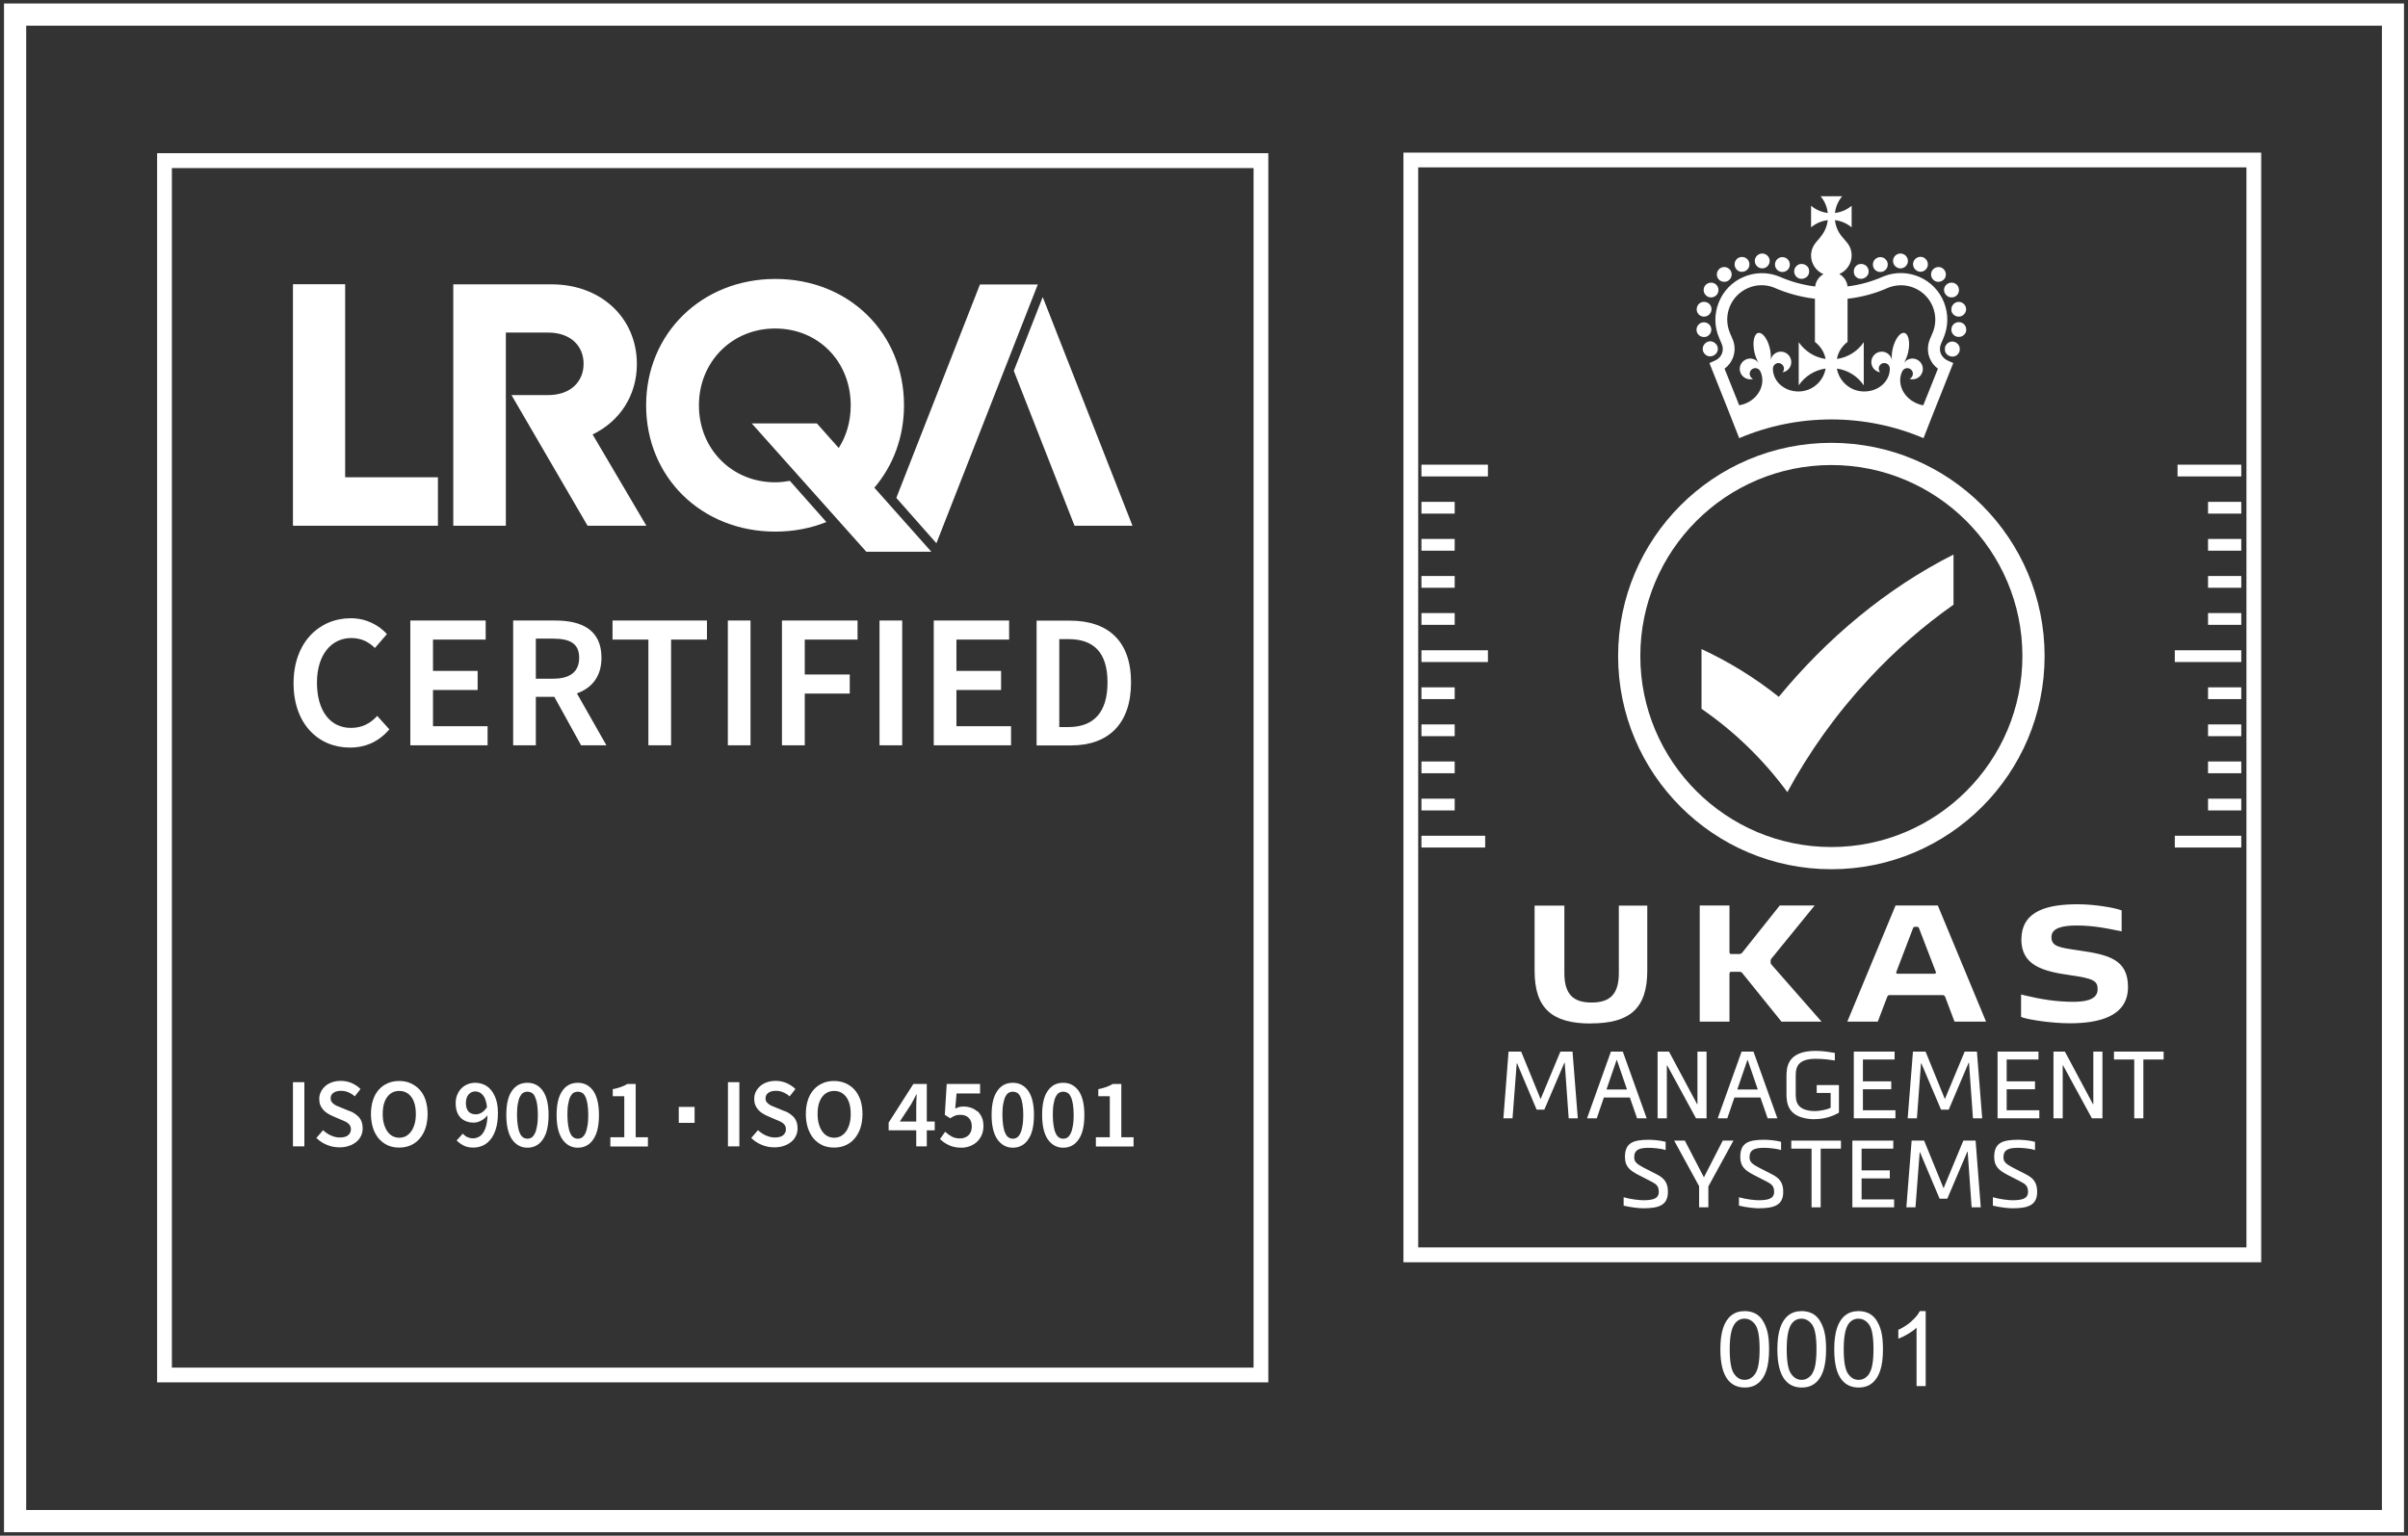
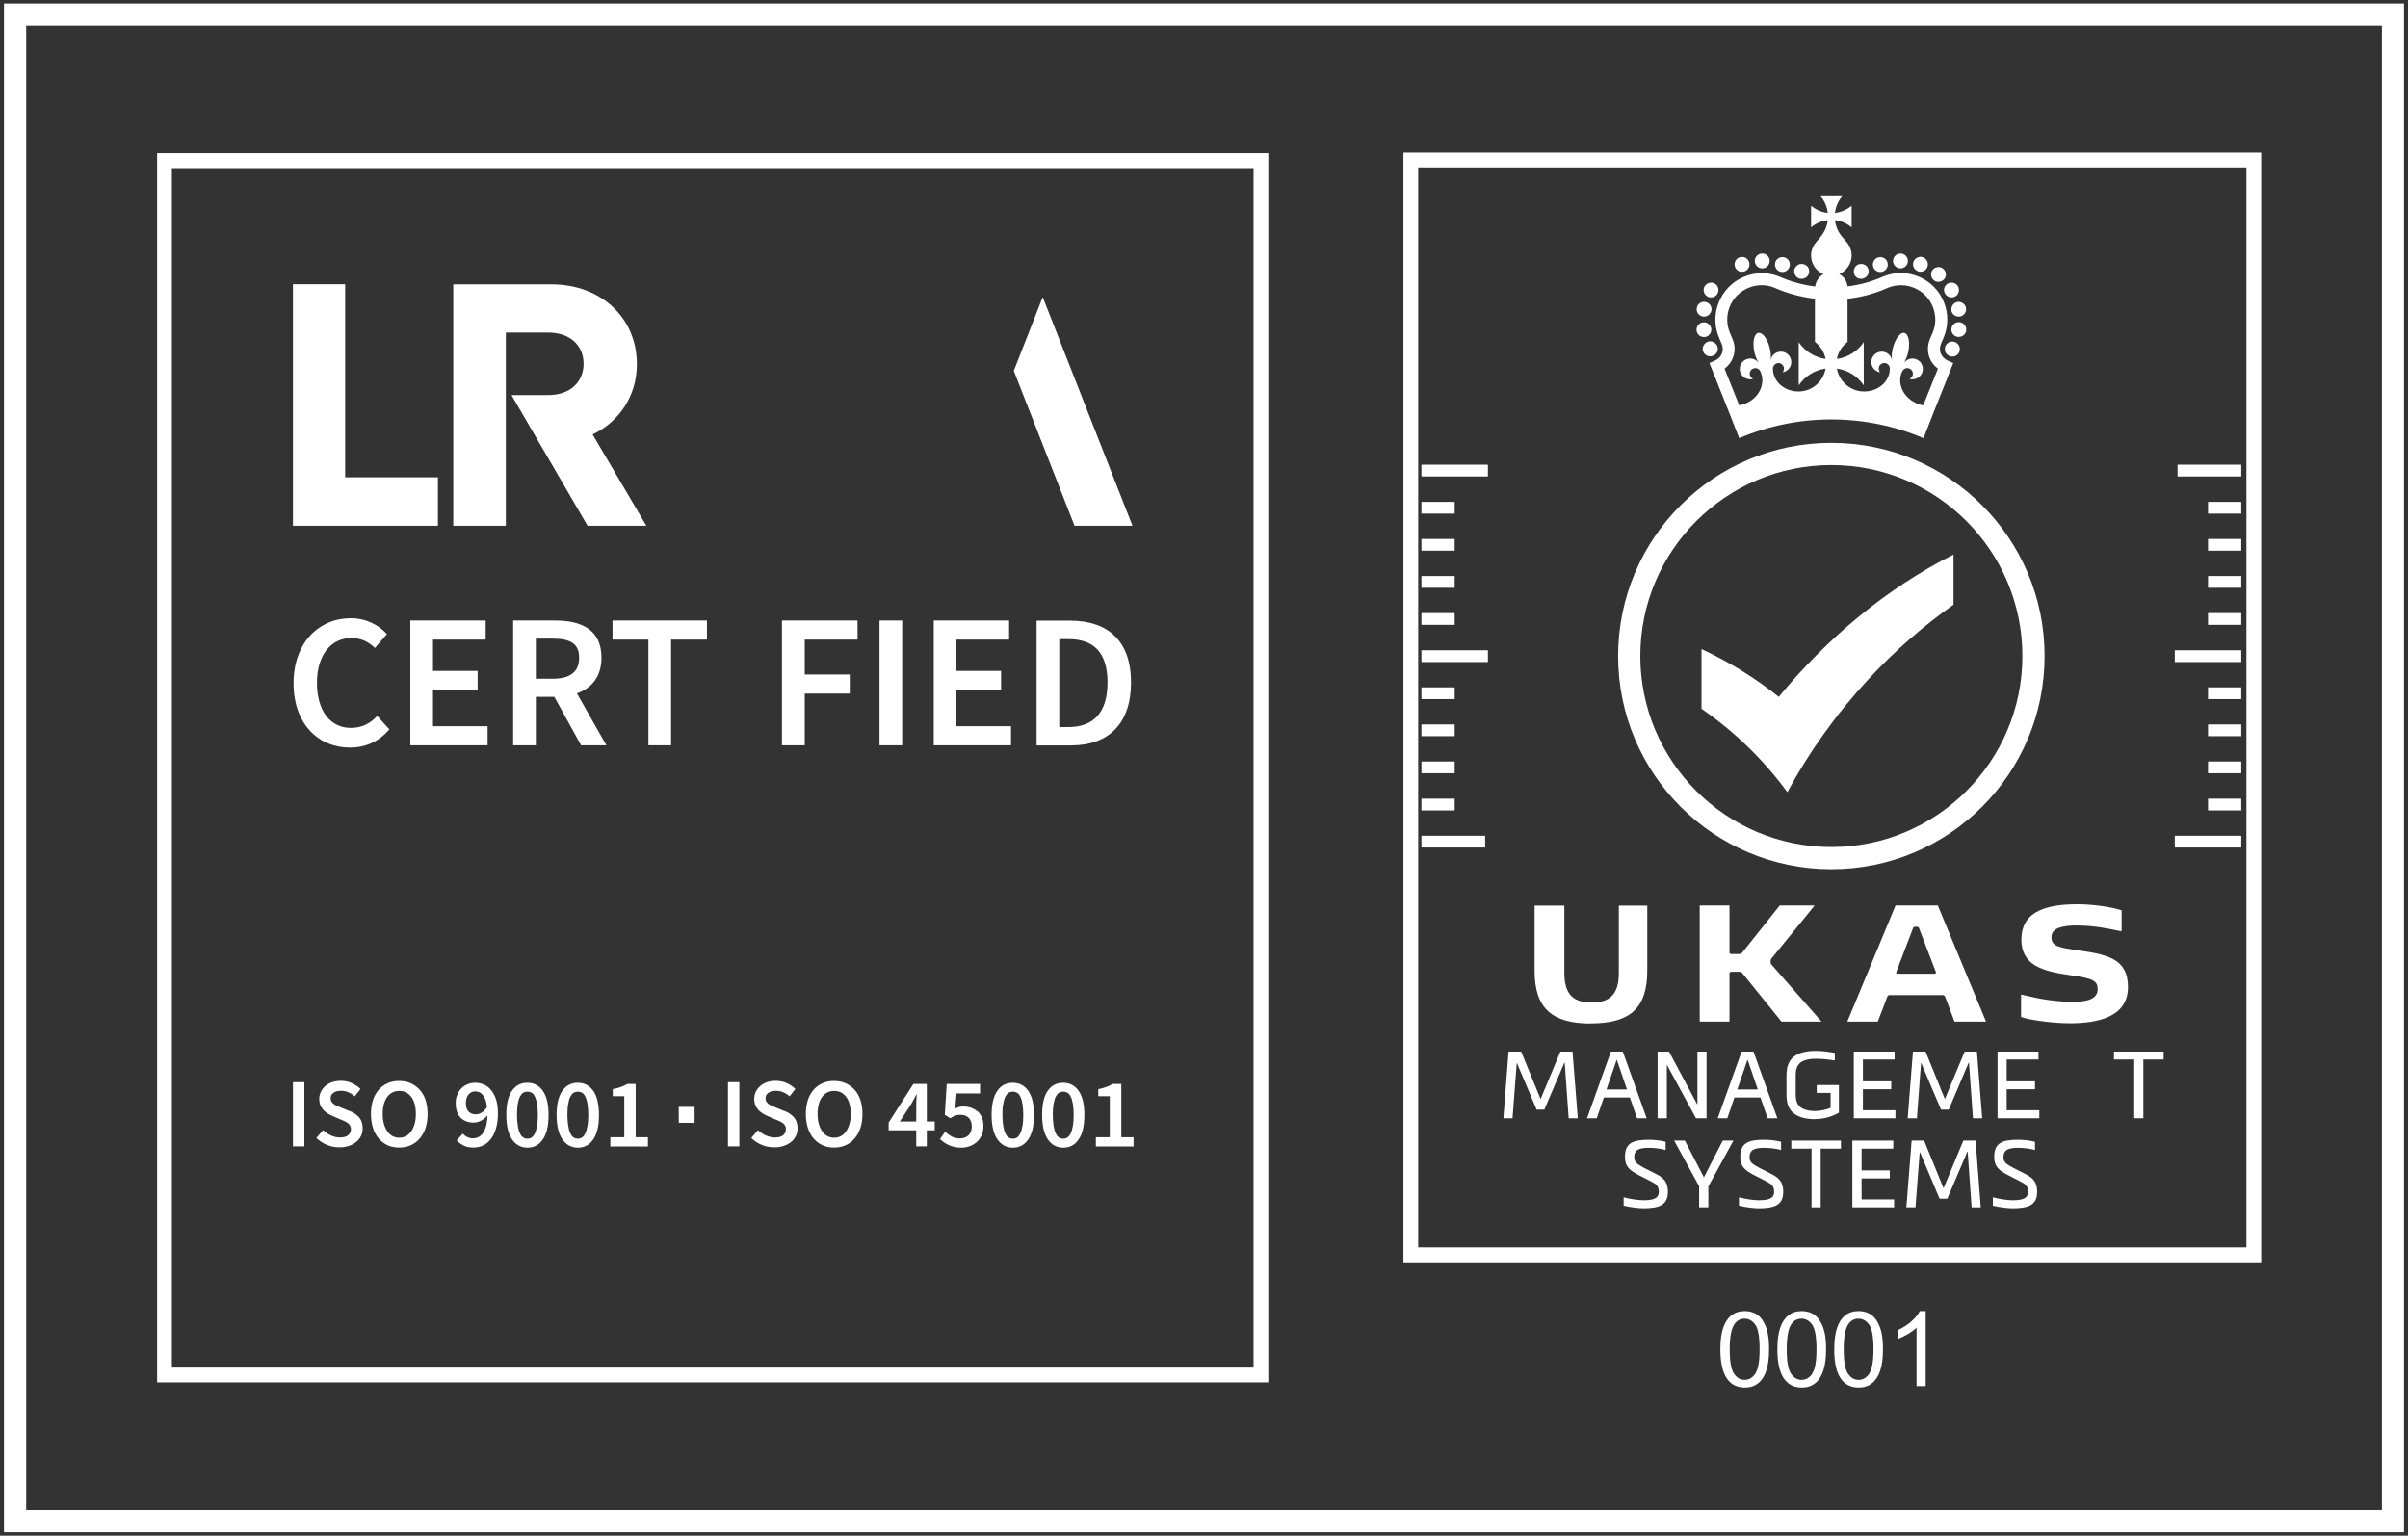
<svg xmlns="http://www.w3.org/2000/svg" width="301" height="192" viewBox="0 0 301 192" fill="none">
  <rect x="0" y="0" width="301" height="192" fill="#333333" stroke="none" />
  <path d="M0.5 0.435V191.565H300.5V0.435H0.5ZM3.275 188.79V3.21H297.74V188.79H3.275Z" fill="white" />
  <path d="M158.54 19.155H19.64V172.83H158.54V19.155ZM156.68 170.985H21.485V21.015H156.695V171L156.68 170.985Z" fill="white" />
  <path d="M54.74 59.67H43.145V35.535H36.62V65.73H54.74V59.67Z" fill="white" />
-   <path d="M96.89 66.465C99.2 66.465 101.36 66.045 103.295 65.265L98.735 60.12C98.135 60.225 97.52 60.3 96.89 60.3C91.49 60.3 87.365 56.13 87.365 50.685C87.365 45.24 91.49 41.07 96.89 41.07C102.29 41.07 106.34 45.195 106.34 50.685C106.34 52.695 105.8 54.51 104.84 56.01L102.11 52.935H93.965L108.29 68.985H116.42L109.295 60.975C111.62 58.245 113 54.69 113 50.67C113 41.64 106.115 34.875 96.92 34.875C87.725 34.875 80.765 41.685 80.765 50.67C80.765 59.655 87.68 66.465 96.92 66.465H96.89Z" fill="white" />
  <path d="M134.315 65.73H141.56L130.34 37.14L126.725 46.365L134.315 65.73Z" fill="white" />
-   <path d="M117.05 67.92L129.725 35.565H122.495L112.04 62.25L117.05 67.92Z" fill="white" />
  <path d="M63.23 41.58H68.525C71.3 41.58 72.95 43.23 72.95 45.48C72.95 47.73 71.3 49.395 68.525 49.395H63.935L73.445 65.73H80.795L74.075 54.315C77.435 52.71 79.61 49.47 79.61 45.525C79.61 39.705 75.08 35.55 68.96 35.55H56.66V65.73H63.23V41.58Z" fill="white" />
  <path d="M189.59 132.945H189.635L192.08 138.735H193.04L195.545 132.87H195.59L196.085 139.815H197.225L196.565 131.475H195.05L192.575 137.415L190.145 131.475H188.57L187.925 139.815H189.065L189.59 132.945Z" fill="white" />
  <path d="M204.62 139.815H205.835L202.85 131.475H201.365L198.38 139.815H199.595L200.48 137.22H203.735L204.635 139.815H204.62ZM200.81 136.215L202.07 132.54H202.115L203.375 136.215H200.81Z" fill="white" />
  <path d="M212.18 138.045H212.135L208.625 131.475H207.2V139.815H208.355V133.2H208.4L212 139.815H213.32V131.475H212.18V138.045Z" fill="white" />
  <path d="M222.17 139.815L219.185 131.475H217.7L214.715 139.815H215.915L216.8 137.22H220.055L220.955 139.815H222.17ZM217.16 136.215L218.42 132.54H218.465L219.725 136.215H217.16Z" fill="white" />
  <path d="M226.79 139.92C228.05 139.92 229.07 139.575 229.865 139.11V135.66H227.09V136.65H228.83V138.495C228.35 138.75 227.435 138.915 226.79 138.915C224.51 138.84 224.465 137.61 224.465 136.695V134.595C224.465 133.65 224.51 132.375 226.97 132.375C227.93 132.375 228.875 132.51 229.355 132.585V131.64C228.785 131.55 227.915 131.385 226.97 131.385C223.385 131.385 223.31 133.47 223.31 134.61V136.71C223.31 137.85 223.385 139.845 226.775 139.935L226.79 139.92Z" fill="white" />
  <path d="M232.865 136.185H236.405V135.195H232.865V132.465H236.825V131.475H231.725V139.815H236.93V138.81H232.865V136.185Z" fill="white" />
  <path d="M245.585 131.475L243.11 137.415L240.695 131.475H239.12L238.46 139.815H239.615L240.125 132.945H240.17L242.63 138.735H243.59L246.08 132.87H246.125L246.62 139.815H247.775L247.115 131.475H245.585Z" fill="white" />
  <path d="M250.835 136.185H254.375V135.195H250.835V132.465H254.81V131.475H249.695V139.815H254.915V138.81H250.835V136.185Z" fill="white" />
-   <path d="M261.665 138.045H261.62L258.11 131.475H256.685V139.815H257.84V133.2H257.885L261.485 139.815H262.805V131.475H261.665V138.045Z" fill="white" />
  <path d="M264.245 132.465H266.78V139.815H267.92V132.465H270.455V131.475H264.245V132.465Z" fill="white" />
  <path d="M207.005 146.775L205.475 145.995C204.665 145.56 204.275 145.305 204.275 144.69C204.275 143.7 204.98 143.505 206.15 143.505C206.6 143.505 207.68 143.595 208.205 143.79V142.755C207.515 142.56 206.525 142.5 206.15 142.5C204.185 142.5 203.12 142.845 203.12 144.645C203.12 145.845 203.705 146.325 204.83 146.91L206.465 147.75C207.05 148.05 207.35 148.305 207.35 149.01C207.35 149.865 206.615 150.06 205.385 150.06C204.965 150.06 203.795 149.94 202.955 149.685V150.735C203.84 150.96 204.965 151.065 205.385 151.065C207.335 151.065 208.49 150.705 208.49 149.01C208.49 147.795 207.98 147.27 207.005 146.775Z" fill="white" />
  <path d="M213.005 147.165H212.975L210.605 142.605H209.27L212.39 148.305V150.945H213.545V148.335L216.68 142.605H215.345L213.005 147.165Z" fill="white" />
  <path d="M221.42 146.775L219.89 145.995C219.08 145.56 218.69 145.305 218.69 144.69C218.69 143.7 219.395 143.505 220.565 143.505C221.015 143.505 222.095 143.595 222.635 143.79V142.755C221.945 142.56 220.955 142.5 220.565 142.5C218.6 142.5 217.535 142.845 217.535 144.645C217.535 145.845 218.12 146.325 219.245 146.91L220.88 147.75C221.465 148.05 221.765 148.305 221.765 149.01C221.765 149.865 221.03 150.06 219.8 150.06C219.38 150.06 218.21 149.94 217.37 149.685V150.735C218.255 150.96 219.38 151.065 219.8 151.065C221.75 151.065 222.905 150.705 222.905 149.01C222.905 147.795 222.395 147.27 221.42 146.775Z" fill="white" />
  <path d="M223.91 143.61H226.445V150.945H227.585V143.61H230.12V142.605H223.91V143.61Z" fill="white" />
  <path d="M232.7 147.33H236.225V146.325H232.7V143.61H236.66V142.605H231.545V150.945H236.765V149.955H232.7V147.33Z" fill="white" />
  <path d="M245.42 142.605L242.945 148.56L240.515 142.605H238.955L238.295 150.945H239.435L239.96 144.075H240.005L242.45 149.865H243.41L245.915 144H245.96L246.455 150.945H247.595L246.95 142.605H245.42Z" fill="white" />
  <path d="M253.16 146.775L251.63 145.995C250.82 145.56 250.43 145.305 250.43 144.69C250.43 143.7 251.135 143.505 252.305 143.505C252.755 143.505 253.835 143.595 254.375 143.79V142.755C253.685 142.56 252.695 142.5 252.305 142.5C250.34 142.5 249.275 142.845 249.275 144.645C249.275 145.845 249.86 146.325 250.985 146.91L252.62 147.75C253.205 148.05 253.505 148.305 253.505 149.01C253.505 149.865 252.77 150.06 251.54 150.06C251.12 150.06 249.95 149.94 249.11 149.685V150.735C249.995 150.96 251.12 151.065 251.54 151.065C253.49 151.065 254.645 150.705 254.645 149.01C254.645 147.795 254.135 147.27 253.16 146.775Z" fill="white" />
  <path d="M223.415 99.015V99.045C226.115 94.05 229.55 89.22 233.645 84.825C236.87 81.345 240.44 78.24 244.19 75.6V69.33C235.745 73.59 228.305 79.875 222.35 87.12C219.395 84.765 216.155 82.755 212.69 81.15V88.62C216.83 91.47 220.445 94.995 223.415 99.03V99.015Z" fill="white" />
  <path d="M214.565 44.145C214.565 44.145 214.625 44.04 214.655 43.98C214.685 43.92 214.7 43.86 214.715 43.8C214.715 43.74 214.73 43.68 214.73 43.62C214.73 43.56 214.73 43.5 214.715 43.44C214.715 43.38 214.685 43.32 214.655 43.26C214.625 43.2 214.61 43.155 214.565 43.095C214.535 43.05 214.49 42.99 214.445 42.96C214.4 42.915 214.355 42.885 214.31 42.84C214.265 42.81 214.205 42.78 214.145 42.75C214.085 42.72 214.025 42.705 213.965 42.69C213.845 42.66 213.725 42.66 213.605 42.69C213.545 42.69 213.485 42.72 213.425 42.75C213.365 42.765 213.32 42.795 213.26 42.84C213.215 42.87 213.155 42.915 213.125 42.96C213.08 43.005 213.05 43.05 213.005 43.095C212.975 43.14 212.945 43.2 212.915 43.26C212.9 43.32 212.87 43.38 212.855 43.44C212.855 43.5 212.84 43.56 212.84 43.62C212.84 43.68 212.84 43.74 212.855 43.8C212.855 43.86 212.885 43.92 212.915 43.98C212.945 44.04 212.975 44.085 213.005 44.145C213.035 44.19 213.08 44.25 213.125 44.28C213.17 44.325 213.215 44.355 213.26 44.4C213.305 44.43 213.365 44.46 213.425 44.49C213.485 44.52 213.545 44.535 213.605 44.535C213.665 44.535 213.725 44.55 213.785 44.55C214.025 44.55 214.265 44.445 214.445 44.28C214.49 44.235 214.52 44.19 214.565 44.145Z" fill="white" />
  <path d="M213.425 37.065C213.575 37.155 213.74 37.185 213.89 37.185C214.205 37.185 214.52 37.02 214.685 36.72C214.94 36.285 214.79 35.715 214.355 35.46C213.92 35.205 213.35 35.355 213.08 35.79C212.825 36.24 212.975 36.795 213.41 37.05L213.425 37.065Z" fill="white" />
-   <path d="M215.54 35.235C215.75 35.235 215.96 35.16 216.125 35.025C216.515 34.695 216.575 34.11 216.245 33.72C215.915 33.33 215.33 33.27 214.94 33.6C214.55 33.93 214.49 34.515 214.82 34.905C215 35.13 215.27 35.235 215.54 35.235Z" fill="white" />
  <path d="M217.76 33.975C217.865 33.975 217.97 33.96 218.06 33.93C218.54 33.765 218.795 33.24 218.63 32.745C218.465 32.265 217.94 32.01 217.445 32.175C216.965 32.34 216.71 32.865 216.875 33.36C217.01 33.75 217.37 33.99 217.745 33.99L217.76 33.975Z" fill="white" />
  <path d="M220.28 33.555C220.79 33.555 221.21 33.135 221.21 32.625C221.21 32.115 220.79 31.695 220.28 31.695C219.77 31.695 219.35 32.115 219.35 32.625C219.35 33.135 219.77 33.555 220.28 33.555Z" fill="white" />
  <path d="M222.47 33.945C222.575 33.99 222.695 34.005 222.8 34.005C223.175 34.005 223.535 33.78 223.67 33.405C223.85 32.925 223.61 32.385 223.13 32.205C222.65 32.025 222.11 32.265 221.93 32.745C221.75 33.225 221.99 33.765 222.47 33.945Z" fill="white" />
  <path d="M212.825 39.57C212.825 39.57 212.945 39.585 213.005 39.585C213.44 39.585 213.83 39.27 213.92 38.835C214.025 38.34 213.695 37.845 213.185 37.755C212.675 37.65 212.195 37.98 212.105 38.49C212 39 212.33 39.48 212.84 39.57H212.825Z" fill="white" />
  <path d="M212.99 42.135C212.99 42.135 213.095 42.135 213.14 42.135C213.65 42.045 213.98 41.565 213.905 41.07C213.815 40.56 213.35 40.23 212.84 40.305C212.33 40.395 212 40.875 212.075 41.37C212.15 41.82 212.54 42.135 212.99 42.135Z" fill="white" />
  <path d="M224.69 34.71C224.69 34.71 224.795 34.77 224.855 34.8C224.915 34.83 224.975 34.845 225.035 34.845C225.095 34.845 225.155 34.86 225.215 34.86C225.455 34.86 225.695 34.755 225.875 34.59C226.055 34.425 226.145 34.185 226.145 33.93C226.145 33.87 226.145 33.81 226.13 33.75C226.13 33.69 226.1 33.63 226.085 33.57C226.055 33.51 226.025 33.465 225.995 33.405C225.965 33.36 225.92 33.3 225.875 33.27C225.665 33.06 225.335 32.955 225.035 33.015C224.975 33.015 224.915 33.045 224.855 33.06C224.795 33.09 224.75 33.105 224.69 33.15C224.645 33.18 224.6 33.225 224.555 33.27C224.51 33.315 224.48 33.36 224.435 33.405C224.405 33.45 224.375 33.51 224.345 33.57C224.315 33.63 224.3 33.69 224.285 33.75C224.285 33.81 224.27 33.87 224.27 33.93C224.27 34.17 224.375 34.41 224.54 34.59C224.585 34.635 224.63 34.665 224.675 34.71H224.69Z" fill="white" />
  <path d="M244.82 43.125C244.82 43.125 244.745 43.02 244.7 42.99C244.655 42.945 244.61 42.915 244.565 42.87C244.52 42.84 244.46 42.81 244.4 42.78C244.34 42.75 244.28 42.735 244.22 42.72C244.1 42.69 243.98 42.69 243.86 42.72C243.8 42.72 243.74 42.75 243.68 42.78C243.62 42.795 243.575 42.825 243.515 42.87C243.47 42.9 243.41 42.945 243.38 42.99C243.335 43.035 243.305 43.08 243.26 43.125C243.23 43.17 243.2 43.23 243.17 43.29C243.14 43.35 243.125 43.41 243.125 43.47C243.125 43.53 243.11 43.59 243.11 43.65C243.11 43.71 243.11 43.77 243.125 43.83C243.125 43.89 243.155 43.95 243.17 44.01C243.185 44.07 243.215 44.115 243.26 44.175C243.29 44.22 243.335 44.28 243.38 44.31C243.545 44.475 243.785 44.58 244.04 44.58C244.1 44.58 244.16 44.58 244.22 44.565C244.28 44.565 244.34 44.535 244.4 44.52C244.46 44.49 244.505 44.475 244.565 44.43C244.625 44.4 244.67 44.355 244.7 44.31C244.745 44.265 244.775 44.22 244.82 44.175C244.85 44.13 244.88 44.07 244.91 44.01C244.925 43.95 244.955 43.89 244.955 43.83C244.955 43.77 244.97 43.71 244.97 43.65C244.97 43.59 244.97 43.53 244.955 43.47C244.955 43.41 244.925 43.35 244.91 43.29C244.88 43.23 244.865 43.185 244.82 43.125Z" fill="white" />
  <path d="M239.765 33.93C239.87 33.96 239.975 33.975 240.065 33.975C240.455 33.975 240.8 33.735 240.935 33.345C241.1 32.865 240.845 32.34 240.365 32.16C239.885 31.995 239.36 32.25 239.18 32.73C239.015 33.21 239.27 33.735 239.75 33.915L239.765 33.93Z" fill="white" />
  <path d="M242.3 35.235C242.57 35.235 242.825 35.115 243.02 34.905C243.35 34.515 243.29 33.93 242.9 33.6C242.51 33.27 241.925 33.33 241.595 33.72C241.265 34.11 241.325 34.695 241.715 35.025C241.895 35.175 242.09 35.235 242.3 35.235Z" fill="white" />
  <path d="M243.14 36.72C243.32 37.02 243.62 37.185 243.95 37.185C244.115 37.185 244.265 37.14 244.415 37.065C244.85 36.81 245 36.24 244.745 35.79C244.49 35.355 243.92 35.205 243.47 35.46C243.02 35.715 242.87 36.285 243.14 36.72Z" fill="white" />
  <path d="M237.56 33.555C238.07 33.555 238.49 33.135 238.49 32.625C238.49 32.115 238.07 31.695 237.56 31.695C237.05 31.695 236.63 32.115 236.63 32.625C236.63 33.135 237.05 33.555 237.56 33.555Z" fill="white" />
  <path d="M243.92 38.835C244.01 39.285 244.4 39.585 244.835 39.585C244.895 39.585 244.955 39.585 245.015 39.57C245.51 39.465 245.84 38.985 245.75 38.49C245.645 37.995 245.165 37.665 244.67 37.755C244.175 37.86 243.845 38.34 243.935 38.835H243.92Z" fill="white" />
  <path d="M245.765 41.355C245.855 40.845 245.51 40.365 245 40.29C244.49 40.2 244.01 40.545 243.935 41.055C243.845 41.565 244.19 42.03 244.7 42.12C244.76 42.12 244.805 42.12 244.865 42.12C245.3 42.12 245.705 41.805 245.78 41.34L245.765 41.355Z" fill="white" />
  <path d="M235.04 34.005C235.145 34.005 235.265 33.99 235.37 33.945C235.85 33.765 236.09 33.225 235.91 32.745C235.73 32.265 235.19 32.025 234.71 32.205C234.23 32.385 233.99 32.925 234.17 33.405C234.305 33.78 234.665 34.005 235.04 34.005Z" fill="white" />
  <path d="M231.77 34.29C231.77 34.29 231.815 34.395 231.86 34.455C231.89 34.5 231.935 34.56 231.98 34.59C232.025 34.635 232.07 34.665 232.115 34.71C232.16 34.74 232.22 34.77 232.28 34.8C232.34 34.815 232.4 34.845 232.46 34.845C232.52 34.845 232.58 34.86 232.64 34.86C232.88 34.86 233.12 34.755 233.3 34.59C233.345 34.545 233.375 34.5 233.42 34.455C233.45 34.41 233.48 34.35 233.51 34.29C233.54 34.23 233.555 34.17 233.57 34.11C233.57 34.05 233.585 33.99 233.585 33.93C233.585 33.69 233.48 33.45 233.315 33.27C233.105 33.06 232.775 32.955 232.475 33.015C232.415 33.015 232.355 33.045 232.295 33.06C232.235 33.09 232.19 33.105 232.13 33.15C232.085 33.18 232.025 33.225 231.995 33.27C231.815 33.435 231.725 33.675 231.725 33.93C231.725 33.99 231.725 34.05 231.74 34.11C231.74 34.17 231.77 34.23 231.8 34.29H231.77Z" fill="white" />
  <path d="M227.57 29.625L227 30.3C226.625 30.735 226.385 31.32 226.385 31.95C226.385 33 227.03 33.9 227.93 34.275C227.375 34.59 226.97 35.16 226.895 35.82C225.35 35.625 223.865 35.22 222.44 34.59L222.365 34.56C220.925 33.99 219.35 34.02 217.925 34.635C216.5 35.25 215.405 36.39 214.835 37.83C214.265 39.27 214.28 40.86 214.91 42.285L215.21 42.99C215.39 43.395 215.39 43.83 215.24 44.205C215.09 44.595 214.775 44.91 214.355 45.09L213.68 45.39L216.23 51.795L217.4 54.78C221 53.25 224.9 52.44 228.92 52.44C232.94 52.44 236.84 53.25 240.44 54.78L241.61 51.795L244.16 45.39L243.485 45.09C243.08 44.91 242.765 44.595 242.6 44.205C242.45 43.815 242.45 43.38 242.63 42.975L242.93 42.27C243.545 40.845 243.575 39.27 243.005 37.815C242.435 36.375 241.34 35.235 239.915 34.62C238.49 34.005 236.915 33.975 235.475 34.545L235.4 34.575C233.975 35.205 232.475 35.625 230.945 35.805C230.87 35.145 230.48 34.575 229.91 34.26C230.825 33.87 231.455 32.97 231.455 31.935C231.455 31.305 231.23 30.735 230.84 30.285L230.27 29.61C229.775 29.04 229.46 28.32 229.37 27.525C230.165 27.615 230.87 27.945 231.455 28.425V25.725C230.885 26.205 230.165 26.535 229.37 26.625C229.46 25.83 229.79 25.11 230.27 24.54H227.57C228.065 25.11 228.38 25.83 228.47 26.625C227.675 26.535 226.97 26.205 226.385 25.725V28.425C226.955 27.945 227.675 27.615 228.47 27.525C228.38 28.32 228.05 29.04 227.57 29.61V29.625ZM224.825 48.945C222.905 48.945 221.57 47.55 221.615 46.05C221.63 45.69 221.945 45.39 222.305 45.39C222.665 45.39 222.995 45.705 222.995 46.08C222.995 46.26 222.935 46.41 222.815 46.545C223.445 46.455 223.91 45.915 223.91 45.27C223.91 44.55 223.325 43.965 222.605 43.965C221.96 43.965 221.42 44.445 221.33 45.06C221.39 44.655 221.36 44.145 221.24 43.605C220.97 42.39 220.31 41.505 219.77 41.625C219.245 41.76 219.035 42.825 219.305 44.04C219.425 44.565 219.62 45.045 219.845 45.39C219.485 44.88 218.81 44.67 218.21 44.955C217.565 45.27 217.28 46.035 217.595 46.68C217.88 47.265 218.54 47.55 219.14 47.37C218.99 47.31 218.855 47.19 218.78 47.025C218.615 46.68 218.765 46.26 219.11 46.095C219.455 45.93 219.845 46.065 220.025 46.395C220.7 47.73 220.085 49.56 218.36 50.37C218.045 50.52 217.73 50.61 217.4 50.67L215.57 46.095C216.035 45.75 216.395 45.285 216.605 44.76C216.905 43.995 216.905 43.14 216.56 42.375L216.26 41.67C215.81 40.62 215.78 39.45 216.2 38.385C216.62 37.32 217.43 36.48 218.495 36.015C219.53 35.565 220.7 35.535 221.75 35.955C223.385 36.675 225.095 37.14 226.865 37.35V42.75C227.54 43.26 228.035 44.01 228.2 44.88C226.805 44.685 225.605 43.89 224.84 42.78V48.18C225.605 47.055 226.805 46.275 228.2 46.08C227.915 47.715 226.505 48.945 224.795 48.945H224.825ZM229.61 44.88C229.775 44.01 230.255 43.26 230.945 42.75V37.35C232.715 37.155 234.425 36.69 236.06 35.955C237.125 35.55 238.28 35.565 239.315 36.015C240.365 36.465 241.19 37.305 241.61 38.385C242.03 39.45 242.015 40.62 241.55 41.67L241.25 42.375C240.92 43.155 240.905 43.995 241.205 44.76C241.415 45.3 241.775 45.75 242.24 46.095L240.41 50.67C240.08 50.625 239.765 50.52 239.45 50.37C237.725 49.545 237.11 47.715 237.8 46.395C237.98 46.065 238.37 45.93 238.715 46.095C239.06 46.26 239.21 46.68 239.045 47.025C238.97 47.19 238.835 47.295 238.685 47.37C239.285 47.55 239.96 47.28 240.23 46.68C240.545 46.035 240.26 45.255 239.615 44.955C239.03 44.67 238.34 44.88 237.98 45.39C238.205 45.03 238.4 44.565 238.52 44.04C238.79 42.84 238.58 41.76 238.055 41.625C237.515 41.505 236.87 42.39 236.585 43.605C236.465 44.13 236.435 44.64 236.495 45.06C236.405 44.445 235.865 43.965 235.22 43.965C234.5 43.965 233.915 44.55 233.915 45.27C233.915 45.915 234.395 46.455 235.025 46.545C234.92 46.425 234.845 46.26 234.845 46.08C234.845 45.69 235.16 45.39 235.535 45.39C235.91 45.39 236.21 45.675 236.225 46.05C236.27 47.55 234.935 48.945 233.015 48.945C231.305 48.945 229.895 47.7 229.61 46.08C231.005 46.275 232.22 47.055 232.97 48.18V42.78C232.22 43.89 231.005 44.685 229.61 44.88Z" fill="white" />
  <path d="M228.92 108.675C243.635 108.675 255.575 96.735 255.575 82.02C255.575 67.305 243.635 55.365 228.92 55.365C214.205 55.365 202.265 67.305 202.265 82.02C202.265 96.735 214.205 108.675 228.92 108.675ZM228.92 58.14C242.09 58.14 252.8 68.85 252.8 82.02C252.8 95.19 242.09 105.9 228.92 105.9C215.75 105.9 205.04 95.19 205.04 82.02C205.04 68.85 215.75 58.14 228.92 58.14Z" fill="white" />
  <path d="M198.875 127.95C203.765 127.95 205.91 126.045 205.91 121.35V113.22H202.355V121.665C202.355 124.44 201.11 125.34 198.95 125.34C196.79 125.34 195.545 124.44 195.545 121.665V113.22H191.825V121.365C191.825 126.06 193.985 127.965 198.86 127.965L198.875 127.95Z" fill="white" />
  <path d="M212.465 113.205V127.725H216.185V121.74C216.185 121.56 216.26 121.5 216.425 121.5H217.4C217.625 121.5 217.7 121.545 217.79 121.665L222.68 127.725H227.69L221.45 120.615C221.36 120.525 221.33 120.465 221.33 120.345V120.09C221.33 119.97 221.36 119.94 221.45 119.82L226.835 113.205H222.47L217.79 119.085C217.67 119.235 217.55 119.28 217.34 119.28H216.425C216.26 119.28 216.185 119.205 216.185 119.04V113.205H212.465Z" fill="white" />
  <path d="M236.945 113.205L230.915 127.725H234.725L235.895 124.65C235.985 124.425 236.09 124.395 236.315 124.41C236.825 124.41 238.07 124.41 239.375 124.41C240.785 124.41 242.21 124.41 242.735 124.41C242.96 124.41 243.065 124.44 243.155 124.65L244.31 127.725H248.255L242.225 113.205H236.945ZM241.85 121.74H237.17C237.065 121.74 236.99 121.635 237.035 121.53L239.12 116.07C239.18 115.905 239.24 115.875 239.39 115.875H239.615C239.765 115.875 239.825 115.905 239.885 116.07L241.985 121.53C242.03 121.635 241.955 121.725 241.85 121.725V121.74Z" fill="white" />
  <path d="M252.665 117.42C252.665 120.645 255.215 121.425 258.77 121.92C261.74 122.34 262.205 122.64 262.205 123.705C262.205 125.175 260.165 125.25 259.115 125.25C257.015 125.25 255.05 124.92 253.13 124.455C253.04 124.425 252.635 124.335 252.635 124.335V127.14C252.635 127.14 252.65 127.14 252.95 127.245C253.49 127.44 256.25 127.935 258.74 127.935C262.265 127.935 266 127.14 266 123.405C266 119.985 263.63 119.37 259.97 118.845C257.45 118.485 256.43 118.35 256.43 117.165C256.43 115.98 257.9 115.71 259.61 115.71C261.8 115.71 263.72 116.145 264.62 116.325C264.71 116.325 265.205 116.445 265.205 116.445V113.82C265.205 113.82 265.13 113.79 264.83 113.7C264.335 113.535 262.01 113.055 259.715 113.055C256.13 113.055 252.68 113.775 252.68 117.435L252.665 117.42Z" fill="white" />
  <path d="M185.99 58.095H177.68V59.565H185.99V58.095Z" fill="white" />
  <path d="M185.99 81.3H177.68V82.77H185.99V81.3Z" fill="white" />
  <path d="M181.835 62.745H177.68V64.215H181.835V62.745Z" fill="white" />
  <path d="M181.835 67.38H177.68V68.85H181.835V67.38Z" fill="white" />
  <path d="M181.835 72.015H177.68V73.485H181.835V72.015Z" fill="white" />
  <path d="M181.835 76.65H177.68V78.12H181.835V76.65Z" fill="white" />
  <path d="M185.645 104.49H177.68V105.96H185.645V104.49Z" fill="white" />
  <path d="M181.835 85.935H177.68V87.405H181.835V85.935Z" fill="white" />
  <path d="M181.835 90.57H177.68V92.04H181.835V90.57Z" fill="white" />
  <path d="M181.835 95.205H177.68V96.675H181.835V95.205Z" fill="white" />
  <path d="M181.835 99.855H177.68V101.325H181.835V99.855Z" fill="white" />
  <path d="M280.16 104.49H271.85V105.96H280.16V104.49Z" fill="white" />
  <path d="M280.16 81.3H271.85V82.77H280.16V81.3Z" fill="white" />
  <path d="M280.16 99.855H276.005V101.325H280.16V99.855Z" fill="white" />
  <path d="M280.16 95.205H276.005V96.675H280.16V95.205Z" fill="white" />
  <path d="M280.16 90.57H276.005V92.04H280.16V90.57Z" fill="white" />
  <path d="M280.16 85.935H276.005V87.405H280.16V85.935Z" fill="white" />
  <path d="M280.16 58.095H272.195V59.565H280.16V58.095Z" fill="white" />
  <path d="M280.16 76.65H276.005V78.12H280.16V76.65Z" fill="white" />
  <path d="M280.16 72.015H276.005V73.485H280.16V72.015Z" fill="white" />
  <path d="M280.16 67.38H276.005V68.85H280.16V67.38Z" fill="white" />
  <path d="M280.16 62.745H276.005V64.215H280.16V62.745Z" fill="white" />
  <path d="M282.65 19.08H175.43V157.815H282.65V19.08ZM280.805 155.955H177.275V20.925H280.805V155.97V155.955Z" fill="white" />
  <path d="M238.97 165.165C238.49 165.6 237.935 165.96 237.29 166.26V167.37C237.65 167.235 238.055 167.04 238.49 166.785C238.94 166.515 239.3 166.26 239.57 165.99V173.295H240.71V163.92H239.975C239.78 164.325 239.435 164.745 238.955 165.165H238.97Z" fill="white" />
  <path d="M234.575 165.09C234.335 164.715 234.02 164.415 233.645 164.22C233.27 164.025 232.82 163.92 232.325 163.92C231.65 163.92 231.08 164.1 230.63 164.475C230.18 164.835 229.85 165.36 229.625 166.035C229.4 166.71 229.28 167.595 229.28 168.705C229.28 170.46 229.58 171.72 230.21 172.5C230.72 173.145 231.425 173.475 232.325 173.475C233 173.475 233.57 173.295 234.02 172.92C234.47 172.56 234.8 172.035 235.025 171.36C235.25 170.685 235.37 169.8 235.37 168.705C235.37 167.775 235.295 167.04 235.16 166.5C235.025 165.96 234.83 165.495 234.575 165.105V165.09ZM233.66 171.75C233.3 172.26 232.865 172.515 232.325 172.515C231.785 172.515 231.35 172.26 231.005 171.75C230.645 171.24 230.465 170.22 230.465 168.69C230.465 167.16 230.66 166.11 231.05 165.54C231.365 165.09 231.785 164.865 232.31 164.865C232.835 164.865 233.285 165.12 233.645 165.615C234.005 166.125 234.185 167.145 234.185 168.675C234.185 170.205 234.005 171.225 233.645 171.735L233.66 171.75Z" fill="white" />
  <path d="M220.34 165.09C220.1 164.715 219.785 164.415 219.41 164.22C219.035 164.025 218.585 163.92 218.09 163.92C217.415 163.92 216.845 164.1 216.395 164.475C215.945 164.835 215.615 165.36 215.39 166.035C215.165 166.71 215.045 167.595 215.045 168.705C215.045 170.46 215.36 171.72 215.975 172.5C216.485 173.145 217.19 173.475 218.09 173.475C218.78 173.475 219.335 173.295 219.785 172.92C220.235 172.56 220.565 172.035 220.79 171.36C221.015 170.685 221.135 169.8 221.135 168.705C221.135 167.775 221.06 167.04 220.925 166.5C220.79 165.96 220.595 165.495 220.34 165.105V165.09ZM219.41 171.75C219.05 172.26 218.615 172.515 218.075 172.515C217.535 172.515 217.1 172.26 216.755 171.75C216.395 171.24 216.215 170.22 216.215 168.69C216.215 167.16 216.41 166.11 216.815 165.54C217.13 165.09 217.55 164.865 218.075 164.865C218.6 164.865 219.05 165.12 219.41 165.615C219.77 166.125 219.95 167.145 219.95 168.675C219.95 170.205 219.77 171.225 219.41 171.735V171.75Z" fill="white" />
  <path d="M227.465 165.09C227.225 164.715 226.91 164.415 226.535 164.22C226.16 164.025 225.71 163.92 225.215 163.92C224.54 163.92 223.97 164.1 223.52 164.475C223.07 164.835 222.74 165.36 222.515 166.035C222.29 166.71 222.17 167.595 222.17 168.705C222.17 170.46 222.485 171.72 223.1 172.5C223.61 173.145 224.315 173.475 225.215 173.475C225.89 173.475 226.46 173.295 226.91 172.92C227.36 172.56 227.69 172.035 227.915 171.36C228.14 170.685 228.26 169.8 228.26 168.705C228.26 167.775 228.185 167.04 228.05 166.5C227.915 165.96 227.72 165.495 227.465 165.105V165.09ZM226.535 171.75C226.175 172.26 225.725 172.515 225.2 172.515C224.675 172.515 224.225 172.26 223.88 171.75C223.52 171.24 223.34 170.22 223.34 168.69C223.34 167.16 223.535 166.11 223.925 165.54C224.24 165.09 224.66 164.865 225.185 164.865C225.71 164.865 226.16 165.12 226.52 165.615C226.88 166.125 227.06 167.145 227.06 168.675C227.06 170.205 226.88 171.225 226.52 171.735L226.535 171.75Z" fill="white" />
  <path d="M75.185 82.23C75.185 78.72 72.68 77.58 69.41 77.58H64.145V93.18H66.98V87.12H69.29L72.635 93.18H75.8L72.11 86.685C73.97 86.04 75.185 84.585 75.185 82.23ZM69.125 84.855H66.98V79.845H69.125C71.255 79.845 72.395 80.46 72.395 82.23C72.395 84 71.255 84.855 69.125 84.855Z" fill="white" />
  <path d="M76.565 79.965H81.05V93.18H83.885V79.965H88.37V77.58H76.565V79.965Z" fill="white" />
  <path d="M60.71 79.965V77.58H51.29V93.18H60.95V90.795H54.125V86.265H59.705V83.88H54.125V79.965H60.71Z" fill="white" />
  <path d="M106.22 84.33H100.595V79.965H107.195V77.58H97.745V93.18H100.595V86.715H106.22V84.33Z" fill="white" />
  <path d="M141.38 85.32C141.38 80.145 138.515 77.595 133.745 77.595H129.575V93.195H133.895C138.515 93.195 141.38 90.525 141.38 85.32ZM132.41 90.9V79.905H133.55C136.655 79.905 138.44 81.51 138.44 85.32C138.44 89.13 136.655 90.9 133.55 90.9H132.41Z" fill="white" />
  <path d="M48.68 91.2L47.15 89.505C46.295 90.465 45.215 91.005 43.865 91.005C41.27 91.005 39.62 88.86 39.62 85.35C39.62 81.84 41.435 79.77 43.91 79.77C45.125 79.77 46.055 80.22 46.865 81.015L48.365 79.275C47.39 78.195 45.815 77.295 43.85 77.295C39.89 77.295 36.695 80.325 36.695 85.425C36.695 90.525 39.815 93.465 43.73 93.465C45.74 93.465 47.36 92.7 48.665 91.2H48.68Z" fill="white" />
  <path d="M112.775 77.58H109.94V93.18H112.775V77.58Z" fill="white" />
-   <path d="M93.815 77.58H90.98V93.18H93.815V77.58Z" fill="white" />
  <path d="M126.14 79.965V77.58H116.72V93.18H126.38V90.795H119.555V86.265H125.135V83.88H119.555V79.965H126.14Z" fill="white" />
  <path d="M72.23 135.375C71.405 135.375 70.76 135.705 70.295 136.38C69.815 137.055 69.575 138.06 69.575 139.395C69.575 140.73 69.815 141.75 70.295 142.44C70.775 143.13 71.42 143.49 72.23 143.49C73.04 143.49 73.7 143.145 74.165 142.44C74.645 141.75 74.87 140.73 74.87 139.395C74.87 138.06 74.63 137.07 74.165 136.395C73.685 135.72 73.04 135.375 72.23 135.375ZM73.43 140.775C73.37 141.15 73.28 141.465 73.16 141.705C73.04 141.945 72.905 142.11 72.755 142.215C72.59 142.32 72.425 142.365 72.23 142.365C72.035 142.365 71.87 142.32 71.705 142.215C71.54 142.11 71.405 141.945 71.3 141.705C71.18 141.465 71.09 141.165 71.03 140.775C70.97 140.4 70.925 139.935 70.925 139.38C70.925 138.825 70.955 138.36 71.03 138C71.09 137.625 71.18 137.325 71.3 137.1C71.42 136.875 71.555 136.71 71.705 136.62C71.87 136.53 72.035 136.485 72.23 136.485C72.425 136.485 72.59 136.53 72.755 136.62C72.92 136.71 73.055 136.875 73.16 137.1C73.28 137.325 73.37 137.625 73.43 138C73.49 138.375 73.535 138.825 73.535 139.38C73.535 139.935 73.505 140.4 73.43 140.775Z" fill="white" />
  <path d="M86.825 138.39H84.845V140.385H86.825V138.39Z" fill="white" />
  <path d="M79.46 135.525H78.41C78.17 135.675 77.9 135.795 77.615 135.9C77.33 136.005 77 136.095 76.595 136.17V137.055H78.035V142.185H76.295V143.34H80.99V142.185H79.46V135.525Z" fill="white" />
  <path d="M92.42 135.3H90.995V143.325H92.42V135.3Z" fill="white" />
  <path d="M139.085 135.525C138.845 135.675 138.575 135.795 138.29 135.9C138.005 136.005 137.675 136.095 137.285 136.17V137.055H138.725V142.185H136.985V143.34H141.695V142.185H140.165V135.525H139.085Z" fill="white" />
  <path d="M126.605 135.375C125.78 135.375 125.135 135.705 124.67 136.38C124.19 137.055 123.95 138.06 123.95 139.395C123.95 140.73 124.19 141.75 124.67 142.44C125.15 143.13 125.795 143.49 126.605 143.49C127.415 143.49 128.075 143.145 128.54 142.44C129.02 141.75 129.245 140.73 129.245 139.395C129.245 138.06 129.005 137.07 128.54 136.395C128.06 135.72 127.415 135.375 126.605 135.375ZM127.805 140.775C127.745 141.15 127.655 141.465 127.535 141.705C127.415 141.945 127.28 142.11 127.13 142.215C126.965 142.32 126.8 142.365 126.605 142.365C126.41 142.365 126.245 142.32 126.08 142.215C125.915 142.11 125.78 141.945 125.675 141.705C125.555 141.465 125.465 141.165 125.405 140.775C125.345 140.4 125.3 139.935 125.3 139.38C125.3 138.825 125.33 138.36 125.405 138C125.48 137.64 125.555 137.325 125.675 137.1C125.795 136.875 125.93 136.71 126.08 136.62C126.245 136.53 126.41 136.485 126.605 136.485C126.8 136.485 126.965 136.53 127.13 136.62C127.295 136.71 127.43 136.875 127.535 137.1C127.655 137.325 127.745 137.625 127.805 138C127.865 138.375 127.91 138.825 127.91 139.38C127.91 139.935 127.88 140.4 127.805 140.775Z" fill="white" />
  <path d="M43.7 138.915L42.605 138.465C42.44 138.405 42.275 138.33 42.125 138.27C41.975 138.195 41.825 138.12 41.72 138.03C41.6 137.94 41.51 137.85 41.435 137.73C41.36 137.625 41.33 137.49 41.33 137.325C41.33 137.025 41.435 136.8 41.675 136.635C41.9 136.47 42.215 136.38 42.605 136.38C42.95 136.38 43.265 136.44 43.535 136.56C43.82 136.68 44.09 136.845 44.345 137.07L45.065 136.155C44.75 135.84 44.375 135.6 43.955 135.405C43.52 135.225 43.07 135.135 42.605 135.135C42.215 135.135 41.855 135.195 41.525 135.3C41.195 135.42 40.91 135.57 40.67 135.78C40.43 135.99 40.25 136.23 40.115 136.5C39.98 136.77 39.905 137.07 39.905 137.385C39.905 137.685 39.95 137.94 40.04 138.165C40.13 138.39 40.265 138.585 40.415 138.765C40.565 138.93 40.745 139.08 40.94 139.2C41.135 139.32 41.33 139.425 41.525 139.515L42.635 139.995C42.815 140.07 42.98 140.145 43.13 140.205C43.28 140.28 43.415 140.355 43.52 140.445C43.625 140.535 43.715 140.64 43.775 140.76C43.835 140.88 43.865 141.015 43.865 141.18C43.865 141.495 43.745 141.735 43.52 141.93C43.28 142.125 42.935 142.215 42.47 142.215C42.095 142.215 41.735 142.125 41.36 141.96C40.985 141.795 40.67 141.57 40.385 141.3L39.545 142.275C39.935 142.65 40.385 142.95 40.88 143.145C41.375 143.355 41.9 143.445 42.44 143.445C42.89 143.445 43.295 143.385 43.655 143.25C44.015 143.13 44.315 142.95 44.57 142.74C44.825 142.53 45.005 142.275 45.14 141.99C45.275 141.705 45.335 141.39 45.335 141.075C45.335 140.49 45.185 140.04 44.885 139.695C44.585 139.365 44.195 139.095 43.715 138.9L43.7 138.915Z" fill="white" />
  <path d="M106.82 136.245C106.505 135.9 106.13 135.63 105.695 135.435C105.26 135.24 104.78 135.15 104.255 135.15C103.73 135.15 103.25 135.24 102.815 135.435C102.38 135.63 102.005 135.9 101.705 136.245C101.39 136.605 101.15 137.025 100.985 137.535C100.82 138.045 100.73 138.63 100.73 139.275C100.73 139.92 100.82 140.505 100.985 141.03C101.165 141.555 101.405 141.99 101.705 142.35C102.02 142.71 102.395 142.995 102.815 143.19C103.25 143.385 103.73 143.475 104.255 143.475C104.78 143.475 105.26 143.385 105.695 143.19C106.13 142.995 106.505 142.725 106.82 142.35C107.135 141.99 107.375 141.54 107.555 141.03C107.72 140.505 107.81 139.92 107.81 139.275C107.81 138.63 107.72 138.045 107.555 137.535C107.375 137.025 107.135 136.59 106.82 136.245ZM106.19 140.505C106.085 140.865 105.95 141.18 105.77 141.435C105.59 141.69 105.38 141.885 105.125 142.035C104.87 142.17 104.585 142.245 104.27 142.245C103.955 142.245 103.67 142.17 103.415 142.035C103.16 141.9 102.95 141.69 102.77 141.435C102.59 141.18 102.455 140.865 102.35 140.505C102.245 140.145 102.2 139.74 102.2 139.29C102.2 138.375 102.38 137.67 102.755 137.16C103.13 136.65 103.64 136.395 104.27 136.395C104.9 136.395 105.41 136.65 105.785 137.16C106.16 137.67 106.34 138.375 106.34 139.29C106.34 139.74 106.295 140.145 106.19 140.505Z" fill="white" />
  <path d="M122.15 138.945C121.925 138.75 121.67 138.6 121.37 138.495C121.07 138.39 120.755 138.345 120.425 138.345C120.215 138.345 120.035 138.36 119.885 138.405C119.735 138.45 119.57 138.51 119.405 138.6L119.57 136.71H122.51V135.525H118.34L118.1 139.38L118.775 139.815C119.015 139.665 119.21 139.545 119.39 139.485C119.57 139.41 119.78 139.38 120.035 139.38C120.47 139.38 120.83 139.5 121.085 139.755C121.34 140.01 121.475 140.37 121.475 140.835C121.475 141.3 121.34 141.675 121.055 141.945C120.77 142.2 120.41 142.335 119.975 142.335C119.585 142.335 119.24 142.245 118.94 142.08C118.64 141.915 118.385 141.72 118.145 141.495L117.5 142.41C117.785 142.695 118.145 142.95 118.58 143.16C119.015 143.37 119.54 143.49 120.17 143.49C120.53 143.49 120.875 143.43 121.205 143.31C121.535 143.19 121.835 143.01 122.09 142.785C122.345 142.56 122.54 142.275 122.705 141.93C122.855 141.6 122.93 141.21 122.93 140.79C122.93 140.37 122.87 140.01 122.735 139.71C122.6 139.41 122.42 139.155 122.21 138.945H122.15Z" fill="white" />
  <path d="M38.045 135.3H36.62V143.325H38.045V135.3Z" fill="white" />
  <path d="M115.85 135.525H114.17L111.08 140.355V141.315H114.53V143.325H115.85V141.315H116.84V140.22H115.85V135.51V135.525ZM114.545 137.64C114.545 137.955 114.53 138.225 114.53 138.45V140.22H112.475L113.9 138.045C114.02 137.835 114.125 137.625 114.23 137.43C114.335 137.235 114.44 137.04 114.545 136.83H114.59C114.575 137.055 114.56 137.325 114.545 137.64Z" fill="white" />
  <path d="M61.385 136.29C61.13 135.975 60.83 135.75 60.485 135.6C60.14 135.45 59.78 135.375 59.405 135.375C59.075 135.375 58.745 135.435 58.46 135.555C58.16 135.675 57.905 135.84 57.68 136.065C57.455 136.29 57.29 136.56 57.155 136.875C57.02 137.19 56.96 137.55 56.96 137.94C56.96 138.33 57.02 138.705 57.125 139.005C57.23 139.305 57.395 139.56 57.59 139.755C57.785 139.95 58.025 140.1 58.31 140.205C58.595 140.31 58.895 140.355 59.225 140.355C59.51 140.355 59.81 140.28 60.125 140.115C60.44 139.95 60.71 139.74 60.935 139.44C60.92 139.98 60.86 140.43 60.755 140.805C60.65 141.18 60.515 141.465 60.35 141.69C60.185 141.915 59.99 142.08 59.78 142.17C59.57 142.275 59.33 142.32 59.09 142.32C58.85 142.32 58.625 142.26 58.4 142.155C58.175 142.05 57.995 141.9 57.845 141.735L57.08 142.59C57.32 142.83 57.605 143.04 57.95 143.22C58.295 143.4 58.7 143.475 59.165 143.475C59.57 143.475 59.96 143.4 60.335 143.235C60.71 143.07 61.025 142.815 61.31 142.47C61.595 142.125 61.82 141.675 61.985 141.135C62.15 140.595 62.24 139.95 62.24 139.185C62.24 138.525 62.165 137.97 62.015 137.49C61.865 137.01 61.655 136.62 61.4 136.305L61.385 136.29ZM60.2 139.11C59.945 139.26 59.705 139.32 59.48 139.32C59.09 139.32 58.775 139.2 58.565 138.975C58.355 138.735 58.235 138.39 58.235 137.925C58.235 137.46 58.355 137.085 58.58 136.83C58.805 136.575 59.09 136.455 59.405 136.455C59.78 136.455 60.11 136.605 60.365 136.92C60.635 137.235 60.8 137.73 60.875 138.42C60.665 138.735 60.44 138.975 60.2 139.11Z" fill="white" />
  <path d="M98.06 138.915L96.965 138.465C96.8 138.405 96.635 138.33 96.485 138.27C96.335 138.195 96.185 138.12 96.08 138.03C95.96 137.94 95.87 137.85 95.795 137.73C95.72 137.625 95.69 137.49 95.69 137.325C95.69 137.025 95.81 136.8 96.035 136.635C96.26 136.47 96.575 136.38 96.965 136.38C97.31 136.38 97.625 136.44 97.895 136.56C98.18 136.68 98.45 136.845 98.705 137.07L99.425 136.155C99.11 135.84 98.735 135.6 98.315 135.405C97.88 135.225 97.43 135.135 96.965 135.135C96.575 135.135 96.215 135.195 95.885 135.3C95.555 135.42 95.27 135.57 95.03 135.78C94.79 135.99 94.61 136.23 94.475 136.5C94.34 136.77 94.28 137.07 94.28 137.385C94.28 137.685 94.325 137.94 94.415 138.165C94.505 138.39 94.64 138.585 94.79 138.765C94.94 138.93 95.12 139.08 95.315 139.2C95.51 139.32 95.705 139.425 95.9 139.515L97.01 139.995C97.19 140.07 97.355 140.145 97.505 140.205C97.655 140.28 97.79 140.355 97.895 140.445C98 140.535 98.09 140.64 98.15 140.76C98.21 140.88 98.24 141.015 98.24 141.18C98.24 141.495 98.12 141.735 97.895 141.93C97.67 142.125 97.31 142.215 96.845 142.215C96.47 142.215 96.11 142.125 95.735 141.96C95.36 141.795 95.045 141.57 94.745 141.3L93.905 142.275C94.295 142.65 94.745 142.95 95.24 143.145C95.735 143.355 96.26 143.445 96.8 143.445C97.25 143.445 97.655 143.385 98.015 143.25C98.375 143.13 98.675 142.95 98.93 142.74C99.185 142.53 99.365 142.275 99.5 141.99C99.635 141.705 99.695 141.39 99.695 141.075C99.695 140.49 99.545 140.04 99.245 139.695C98.945 139.365 98.555 139.095 98.075 138.9L98.06 138.915Z" fill="white" />
  <path d="M132.905 135.375C132.08 135.375 131.435 135.705 130.97 136.38C130.49 137.055 130.265 138.06 130.265 139.395C130.265 140.73 130.505 141.75 130.97 142.44C131.45 143.13 132.095 143.49 132.905 143.49C133.715 143.49 134.375 143.145 134.84 142.44C135.32 141.75 135.545 140.73 135.545 139.395C135.545 138.06 135.305 137.07 134.84 136.395C134.36 135.72 133.715 135.375 132.905 135.375ZM134.105 140.775C134.045 141.15 133.955 141.465 133.835 141.705C133.715 141.945 133.58 142.11 133.43 142.215C133.265 142.32 133.1 142.365 132.905 142.365C132.71 142.365 132.545 142.32 132.38 142.215C132.215 142.11 132.08 141.945 131.975 141.705C131.855 141.465 131.765 141.165 131.705 140.775C131.645 140.4 131.6 139.935 131.6 139.38C131.6 138.825 131.63 138.36 131.705 138C131.765 137.625 131.855 137.325 131.975 137.1C132.095 136.875 132.23 136.71 132.38 136.62C132.545 136.53 132.71 136.485 132.905 136.485C133.1 136.485 133.265 136.53 133.43 136.62C133.595 136.71 133.73 136.875 133.835 137.1C133.955 137.325 134.045 137.625 134.105 138C134.165 138.375 134.21 138.825 134.21 139.38C134.21 139.935 134.18 140.4 134.105 140.775Z" fill="white" />
  <path d="M65.93 135.375C65.105 135.375 64.46 135.705 63.995 136.38C63.515 137.055 63.29 138.06 63.29 139.395C63.29 140.73 63.53 141.75 63.995 142.44C64.475 143.13 65.12 143.49 65.93 143.49C66.74 143.49 67.4 143.145 67.865 142.44C68.345 141.75 68.57 140.73 68.57 139.395C68.57 138.06 68.33 137.07 67.865 136.395C67.385 135.72 66.74 135.375 65.93 135.375ZM67.13 140.775C67.07 141.15 66.98 141.465 66.86 141.705C66.74 141.945 66.605 142.11 66.455 142.215C66.29 142.32 66.125 142.365 65.93 142.365C65.735 142.365 65.57 142.32 65.405 142.215C65.24 142.11 65.105 141.945 65 141.705C64.88 141.465 64.79 141.165 64.73 140.775C64.67 140.4 64.625 139.935 64.625 139.38C64.625 138.825 64.655 138.36 64.73 138C64.79 137.625 64.88 137.325 65 137.1C65.12 136.875 65.255 136.71 65.405 136.62C65.57 136.53 65.735 136.485 65.93 136.485C66.125 136.485 66.29 136.53 66.455 136.62C66.62 136.71 66.755 136.875 66.86 137.1C66.965 137.325 67.07 137.625 67.13 138C67.19 138.375 67.235 138.825 67.235 139.38C67.235 139.935 67.205 140.4 67.13 140.775Z" fill="white" />
  <path d="M52.46 136.245C52.145 135.9 51.77 135.63 51.335 135.435C50.9 135.24 50.42 135.15 49.895 135.15C49.37 135.15 48.89 135.24 48.455 135.435C48.02 135.63 47.645 135.9 47.345 136.245C47.03 136.605 46.79 137.025 46.625 137.535C46.46 138.045 46.37 138.63 46.37 139.275C46.37 139.92 46.46 140.505 46.625 141.03C46.79 141.555 47.045 141.99 47.345 142.35C47.66 142.71 48.035 142.995 48.455 143.19C48.89 143.385 49.37 143.475 49.895 143.475C50.42 143.475 50.9 143.385 51.335 143.19C51.77 142.995 52.145 142.725 52.46 142.35C52.775 141.99 53.015 141.54 53.195 141.03C53.36 140.505 53.45 139.92 53.45 139.275C53.45 138.63 53.36 138.045 53.195 137.535C53.03 137.025 52.775 136.59 52.46 136.245ZM51.83 140.505C51.725 140.865 51.59 141.18 51.41 141.435C51.23 141.69 51.02 141.885 50.765 142.035C50.51 142.17 50.225 142.245 49.91 142.245C49.595 142.245 49.31 142.17 49.055 142.035C48.8 141.9 48.59 141.69 48.41 141.435C48.23 141.18 48.095 140.865 47.99 140.505C47.885 140.145 47.84 139.74 47.84 139.29C47.84 138.375 48.02 137.67 48.395 137.16C48.77 136.65 49.28 136.395 49.91 136.395C50.54 136.395 51.05 136.65 51.425 137.16C51.8 137.67 51.98 138.375 51.98 139.29C51.98 139.74 51.935 140.145 51.83 140.505Z" fill="white" />
</svg>